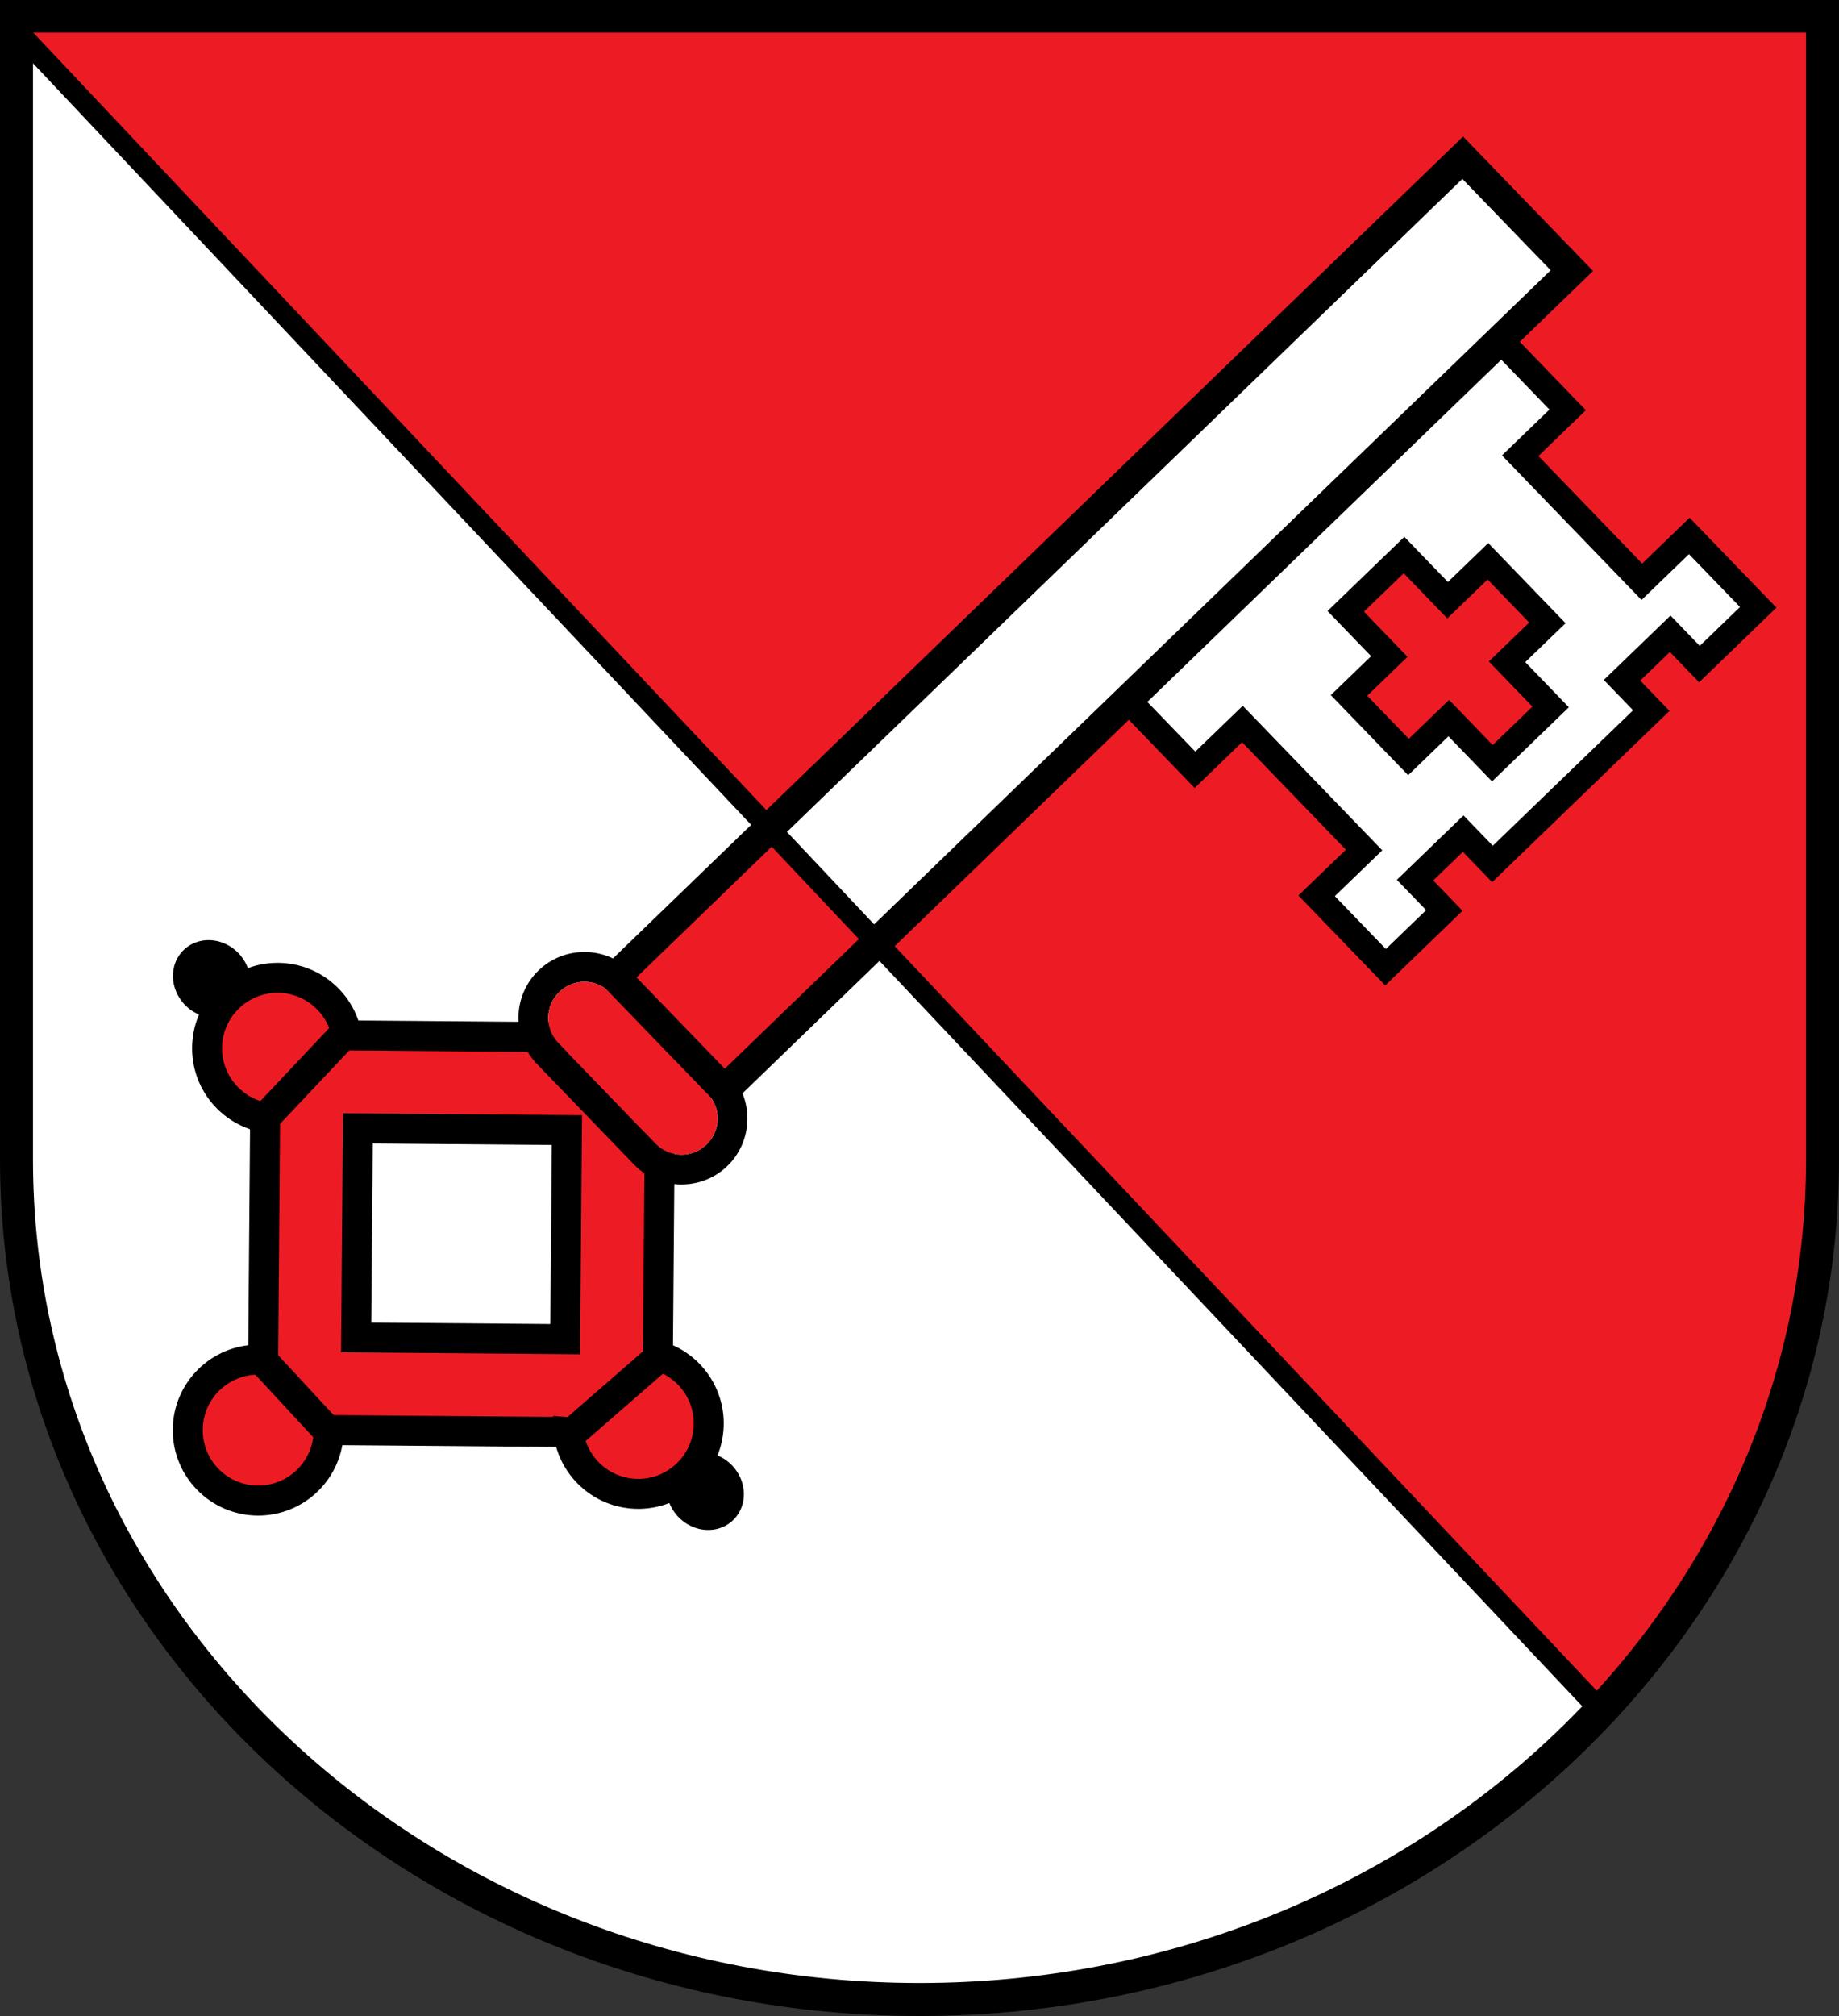
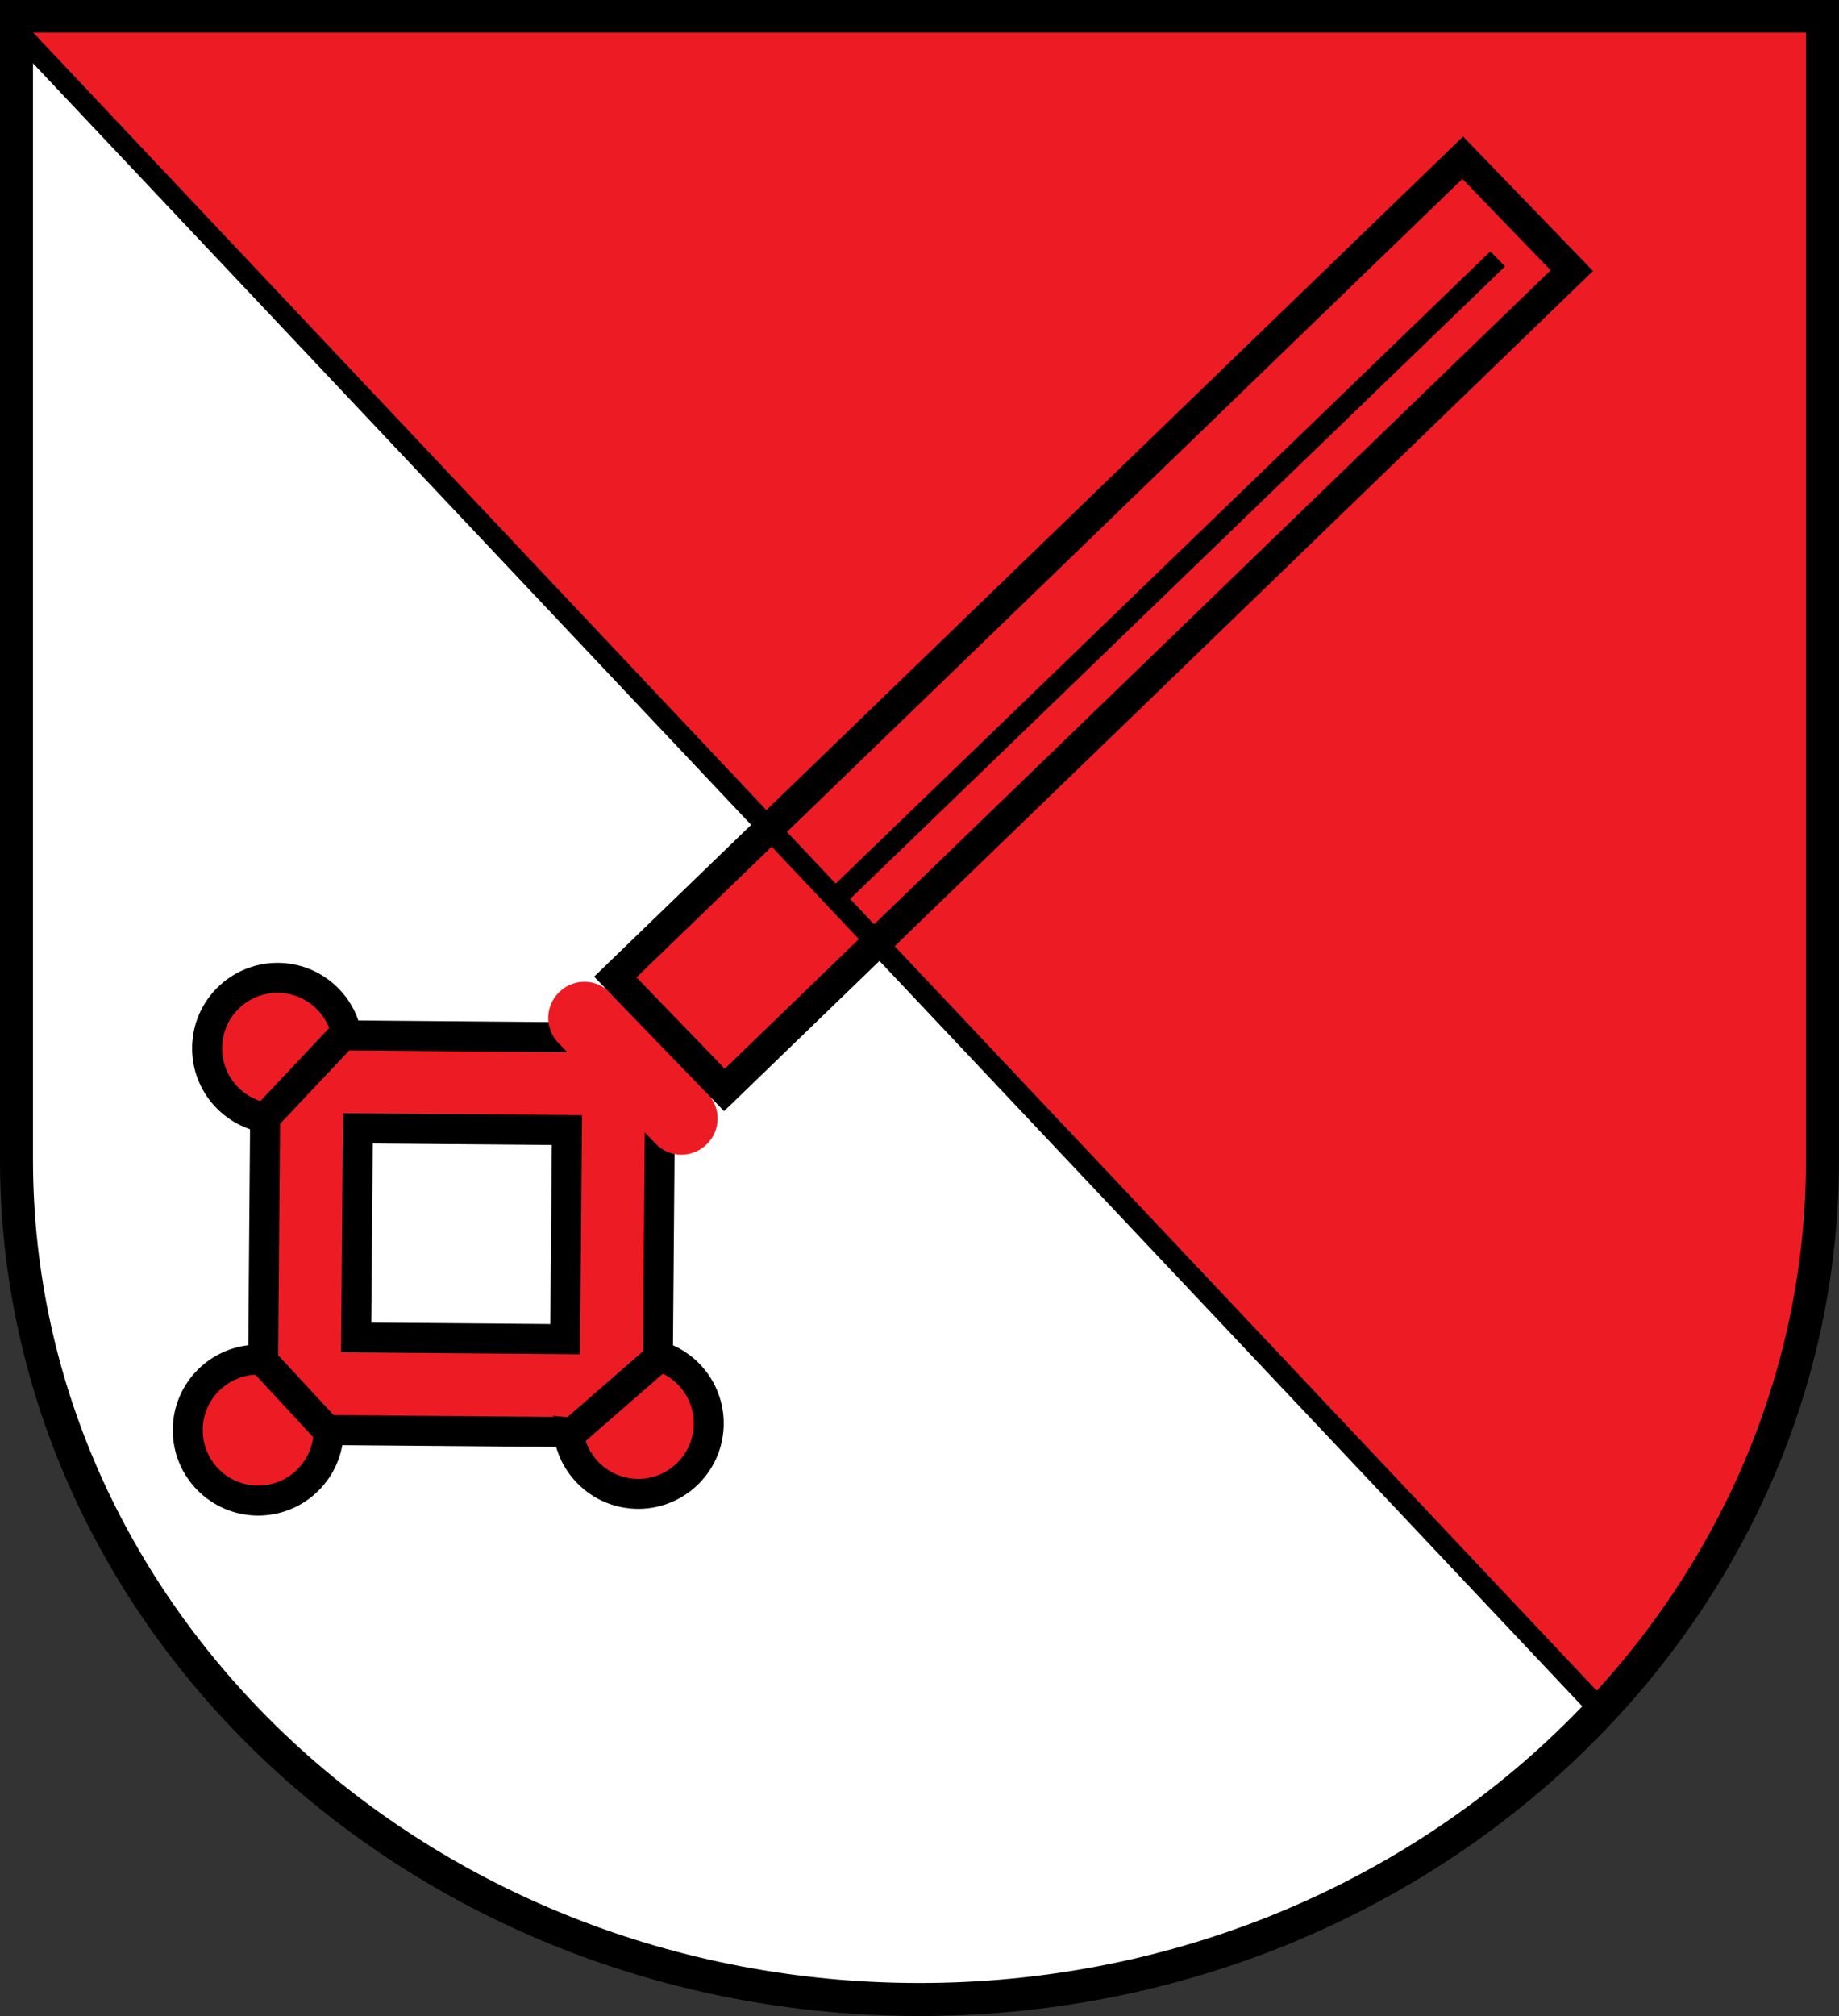
<svg xmlns="http://www.w3.org/2000/svg" xmlns:ns1="http://sodipodi.sourceforge.net/DTD/sodipodi-0.dtd" xmlns:ns2="http://www.inkscape.org/namespaces/inkscape" id="svg2443" ns1:version="0.32" ns2:version="0.46" width="1000" height="1096" version="1.0" ns1:docname="Wappen_Öhringen.svg" ns2:output_extension="org.inkscape.output.svg.inkscape">
  <rect width="100%" height="100%" fill="#333333" stroke="none" />
  <defs id="defs2446">
    <ns2:perspective ns1:type="inkscape:persp3d" ns2:vp_x="0 : 526.18109 : 1" ns2:vp_y="0 : 1000 : 0" ns2:vp_z="744.09448 : 526.18109 : 1" ns2:persp3d-origin="372.04724 : 350.78739 : 1" id="perspective2450" />
  </defs>
  <ns1:namedview ns2:window-height="979" ns2:window-width="1680" ns2:pageshadow="2" ns2:pageopacity="0.0" guidetolerance="10.0" gridtolerance="10.0" objecttolerance="10.0" borderopacity="1.0" bordercolor="#666666" pagecolor="#ffffff" id="base" showgrid="false" ns2:zoom="0.44629238" ns2:cx="360.76273" ns2:cy="547.56797" ns2:window-x="-4" ns2:window-y="-4" ns2:current-layer="svg2443" />
  <g id="g3305" transform="translate(795,72.826)">
    <path ns1:nodetypes="cscccsscc" d="M -786.027,554.629 C -786.034,555.612 -786.027,556.612 -786.027,557.597 M 196.027,-64.075 L -786.027,-64.075 L -786.027,557.597 C -786.027,809.645 -566.047,1014.205 -295,1014.205 C -23.953,1014.205 196.027,809.645 196.027,557.597 C 196.027,556.612 196.034,555.612 196.027,554.629 L 196.027,-64.075 z" style="fill:#ffffff;fill-opacity:1;stroke:none;stroke-width:17.939;stroke-linecap:round;stroke-linejoin:miter;stroke-miterlimit:4;stroke-dasharray:none;stroke-dashoffset:0;stroke-opacity:1" id="path12399" />
    <path id="path3296" d="M 75.276,857.394 C 150.47,777.165 196.027,672.298 196.027,557.597 C 196.027,556.612 196.034,555.612 196.027,554.629 L 196.027,-64.075 L 196.027,-64.075 L -786.027,-64.075 L -786.027,-55.669" style="fill:#ed1c24;fill-opacity:1;stroke:none;stroke-width:17.939;stroke-linecap:round;stroke-linejoin:miter;stroke-miterlimit:4;stroke-dasharray:none;stroke-dashoffset:0;stroke-opacity:1" />
    <path id="path3278" d="M -786.027,554.629 C -786.034,555.612 -786.027,556.612 -786.027,557.597" style="fill:#ffffff;fill-opacity:1;stroke:none;stroke-width:17.939;stroke-linecap:round;stroke-linejoin:miter;stroke-miterlimit:4;stroke-dasharray:none;stroke-dashoffset:0;stroke-opacity:1" />
-     <path transform="matrix(-0.482,0.466,-0.504,-0.522,-16.203,340.204)" d="M 865.844,517.687 A 30.17,30.17 0 1 1 805.503,517.687 A 30.17,30.17 0 1 1 865.844,517.687 z" ns1:ry="30.170454" ns1:rx="30.170454" ns1:cy="517.68671" ns1:cx="835.67371" id="path3215" style="opacity:1;fill:#000000;fill-opacity:1;stroke:none;stroke-width:28.573;stroke-linecap:square;stroke-linejoin:miter;stroke-miterlimit:4;stroke-dasharray:none;stroke-dashoffset:0;stroke-opacity:1" ns1:type="arc" />
-     <path transform="matrix(0.482,-0.466,0.504,0.522,-1075.257,857.027)" d="M 865.844,517.687 A 30.17,30.17 0 1 1 805.503,517.687 A 30.17,30.17 0 1 1 865.844,517.687 z" ns1:ry="30.170454" ns1:rx="30.170454" ns1:cy="517.68671" ns1:cx="835.67371" id="path3202" style="opacity:1;fill:#000000;fill-opacity:1;stroke:none;stroke-width:28.573;stroke-linecap:square;stroke-linejoin:miter;stroke-miterlimit:4;stroke-dasharray:none;stroke-dashoffset:0;stroke-opacity:1" ns1:type="arc" />
+     <path transform="matrix(-0.482,0.466,-0.504,-0.522,-16.203,340.204)" d="M 865.844,517.687 A 30.17,30.17 0 1 1 865.844,517.687 z" ns1:ry="30.170454" ns1:rx="30.170454" ns1:cy="517.68671" ns1:cx="835.67371" id="path3215" style="opacity:1;fill:#000000;fill-opacity:1;stroke:none;stroke-width:28.573;stroke-linecap:square;stroke-linejoin:miter;stroke-miterlimit:4;stroke-dasharray:none;stroke-dashoffset:0;stroke-opacity:1" ns1:type="arc" />
    <rect transform="matrix(8.2336378e-3,-1,1,8.2336378e-3,0,0)" y="-646.384" x="-709.666" height="214.63" width="214.63" id="rect3293" style="opacity:1;fill:#ed1c24;fill-opacity:1;stroke:#000000;stroke-width:16.302;stroke-linecap:square;stroke-linejoin:miter;stroke-miterlimit:4;stroke-dasharray:none;stroke-dashoffset:0;stroke-opacity:1" />
    <path ns1:nodetypes="cscs" id="path3269" d="M -643.887,535.393 C -665.035,535.502 -682.286,518.427 -682.395,497.279 C -682.504,476.131 -665.429,458.879 -644.281,458.771 C -623.133,458.662 -605.881,475.737 -605.773,496.885" style="opacity:1;fill:#ed1c24;fill-opacity:1;stroke:#000000;stroke-width:16.302;stroke-linecap:butt;stroke-linejoin:miter;stroke-miterlimit:4;stroke-dasharray:none;stroke-dashoffset:0;stroke-opacity:1" />
    <path id="path3285" d="M -426.767,490.775 L -418.814,499.012 L 23.389,72.049 L 15.435,63.812 L -426.767,490.775 z" style="opacity:1;fill:#000000;fill-opacity:1;fill-rule:evenodd;stroke:none;stroke-width:4;stroke-linecap:butt;stroke-linejoin:miter;stroke-miterlimit:4;stroke-dasharray:none;stroke-opacity:1" />
    <rect transform="matrix(8.2336378e-3,-1,1,8.2336378e-3,0,0)" y="-595.9" x="-659.182" height="113.662" width="113.662" id="rect3291" style="opacity:1;fill:#ffffff;fill-opacity:1;stroke:#000000;stroke-width:16.302;stroke-linecap:square;stroke-linejoin:miter;stroke-miterlimit:4;stroke-dasharray:none;stroke-dashoffset:0;stroke-opacity:1" />
-     <path ns1:nodetypes="ccccccccccccccccccccc" d="M 161.065,257.347 L 129.11,288.2 L 113.198,271.719 L 87.015,297 L 102.927,313.481 L 16.563,396.869 L 0.65,380.388 L -25.533,405.669 L -9.62,422.15 L -41.574,453.003 L -79.049,414.191 L -53.253,389.285 L -119.407,320.77 L -145.202,345.676 L -182.677,306.864 L 19.962,111.208 L 57.437,150.02 L 31.642,174.926 L 97.795,243.441 L 123.59,218.535 L 161.065,257.347 z" style="opacity:1;fill:#ffffff;fill-opacity:1;stroke:#000000;stroke-width:14;stroke-linecap:square;stroke-linejoin:miter;stroke-miterlimit:4;stroke-dashoffset:0;stroke-opacity:1" id="rect3295" />
-     <path ns1:nodetypes="ccccccccccccc" d="M -61.439,305.237 L -29.112,338.718 L -7.199,317.56 L 16.503,342.107 L 48.202,311.501 L 24.5,286.953 L 46.413,265.795 L 14.086,232.314 L -7.827,253.472 L -31.528,228.925 L -63.228,259.532 L -39.526,284.079 L -61.439,305.237 z" style="opacity:1;fill:#ed1c24;fill-opacity:1;stroke:#000000;stroke-width:14;stroke-linecap:square;stroke-linejoin:miter;stroke-miterlimit:4;stroke-dashoffset:0;stroke-opacity:1" id="rect3335" />
-     <path ns1:nodetypes="cscscsscccsccc" id="path3183" d="M -438.557,548.884 C -446.14,541.03 -483.752,502.076 -491.335,494.221 C -498.919,486.367 -498.703,474.055 -490.849,466.472 C -482.995,458.888 -470.682,459.104 -463.099,466.958 C -455.516,474.812 -417.904,513.767 -410.32,521.621 C -402.737,529.475 -402.953,541.787 -410.807,549.37 C -418.661,556.954 -430.973,556.738 -438.557,548.884 z M -502.158,454.759 C -516.357,468.469 -516.78,491.353 -503.07,505.552 C -496.956,511.885 -453.193,557.21 -450.292,560.214 C -436.582,574.414 -413.697,574.793 -399.498,561.083 C -385.299,547.373 -384.898,524.511 -398.608,510.312 C -407.211,501.402 -442.193,465.171 -451.386,455.649 C -465.096,441.45 -487.958,441.049 -502.158,454.759 z" style="opacity:1;fill:#000000;fill-opacity:1;stroke:none;stroke-width:16.302;stroke-linecap:square;stroke-linejoin:miter;stroke-miterlimit:4;stroke-dasharray:none;stroke-dashoffset:0;stroke-opacity:1" />
    <path ns1:nodetypes="cc" id="path3217" d="M -606.404,487.775 L -652.18,536.324" style="opacity:1;fill:none;fill-rule:evenodd;stroke:#000000;stroke-width:16.302;stroke-linecap:square;stroke-linejoin:miter;stroke-miterlimit:4;stroke-dasharray:none;stroke-opacity:1" />
    <path ns1:nodetypes="cssc" id="path3200" d="M -616.29,704.986 C -616.469,726.133 -633.777,743.151 -654.925,742.972 C -676.072,742.792 -693.089,725.484 -692.91,704.337 C -692.731,683.189 -675.423,666.172 -654.275,666.351" style="fill:#ed1c24;fill-opacity:1;stroke:#000000;stroke-width:16.302;stroke-linecap:square;stroke-linejoin:miter;stroke-miterlimit:4;stroke-dashoffset:0;stroke-opacity:1" />
    <path ns1:nodetypes="cc" id="path3265" d="M -614.812,707.17 L -654.322,664.508" style="opacity:1;fill:none;fill-rule:evenodd;stroke:#000000;stroke-width:16.302;stroke-linecap:square;stroke-linejoin:miter;stroke-miterlimit:4;stroke-dasharray:none;stroke-opacity:1" />
    <path ns1:nodetypes="csss" id="path3272" d="M -444.565,662.845 C -423.498,664.698 -407.905,683.3 -409.758,704.367 C -411.611,725.433 -430.213,741.027 -451.28,739.174 C -472.346,737.32 -487.94,718.719 -486.086,697.652" style="opacity:1;fill:#ed1c24;fill-opacity:1;stroke:#000000;stroke-width:16.302;stroke-linecap:butt;stroke-linejoin:miter;stroke-miterlimit:4;stroke-dashoffset:0;stroke-opacity:1" />
    <path ns1:nodetypes="cc" id="path3204" d="M -485.56,707.635 L -435.75,664.259" style="opacity:1;fill:none;fill-rule:evenodd;stroke:#000000;stroke-width:16.302;stroke-linecap:square;stroke-linejoin:miter;stroke-miterlimit:4;stroke-dasharray:none;stroke-opacity:1" />
    <path ns1:nodetypes="cscscss" id="path3274" d="M -438.557,548.884 C -446.14,541.03 -483.752,502.076 -491.335,494.221 C -498.919,486.367 -498.703,474.055 -490.849,466.472 C -482.995,458.888 -470.682,459.104 -463.099,466.958 C -455.516,474.812 -417.904,513.767 -410.32,521.621 C -402.737,529.475 -402.953,541.787 -410.807,549.37 C -418.661,556.954 -430.973,556.738 -438.557,548.884 z" style="opacity:1;fill:#ed1c24;fill-opacity:1;stroke:none;stroke-width:16.302;stroke-linecap:square;stroke-linejoin:miter;stroke-miterlimit:4;stroke-dasharray:none;stroke-dashoffset:0;stroke-opacity:1" />
    <path ns1:nodetypes="cscccsscc" d="M -786.027,554.629 C -786.034,555.612 -786.027,556.612 -786.027,557.597 M 196.027,-64.075 L -786.027,-64.075 L -786.027,557.597 C -786.027,809.645 -566.047,1014.205 -295,1014.205 C -23.953,1014.205 196.027,809.645 196.027,557.597 C 196.027,556.612 196.034,555.612 196.027,554.629 L 196.027,-64.075 z" style="fill:none;fill-opacity:1;stroke:#000000;stroke-width:17.939;stroke-linecap:round;stroke-linejoin:miter;stroke-miterlimit:4;stroke-dasharray:none;stroke-dashoffset:0;stroke-opacity:1" id="path3298" />
-     <rect transform="matrix(0.719,-0.695,0.695,0.719,0,0)" y="9.561" x="-649.586" height="85.378" width="640.897" id="rect3303" style="opacity:1;fill:#ffffff;fill-opacity:1;stroke:none;stroke-width:16.302;stroke-linecap:square;stroke-linejoin:miter;stroke-miterlimit:4;stroke-dasharray:none;stroke-dashoffset:0;stroke-opacity:1" />
    <path ns1:nodetypes="ccccc" id="rect3300" d="M -668.831,94.43 L -548.237,78.966 L -560.357,169.035 L -680.375,184.416 L -668.831,94.43 z" style="fill:#ed1c24;fill-opacity:1;stroke:none;stroke-width:16.317;stroke-linecap:square;stroke-linejoin:miter;stroke-miterlimit:4;stroke-dashoffset:0;stroke-opacity:1" transform="matrix(0.801,-0.598,0.781,0.625,0,0)" />
    <rect transform="matrix(0.719,-0.695,0.695,0.719,0,0)" y="9.561" x="-649.586" height="85.378" width="640.897" id="rect3283" style="opacity:1;fill:none;fill-opacity:1;stroke:#000000;stroke-width:16.302;stroke-linecap:square;stroke-linejoin:miter;stroke-miterlimit:4;stroke-dasharray:none;stroke-dashoffset:0;stroke-opacity:1" />
    <path ns1:nodetypes="cc" id="path2509" d="M -783.474,-53.636 L 74.708,856.266" style="fill:none;fill-rule:evenodd;stroke:#000000;stroke-width:11.531;stroke-linecap:butt;stroke-linejoin:miter;stroke-miterlimit:4;stroke-dasharray:none;stroke-opacity:1" />
  </g>
</svg>